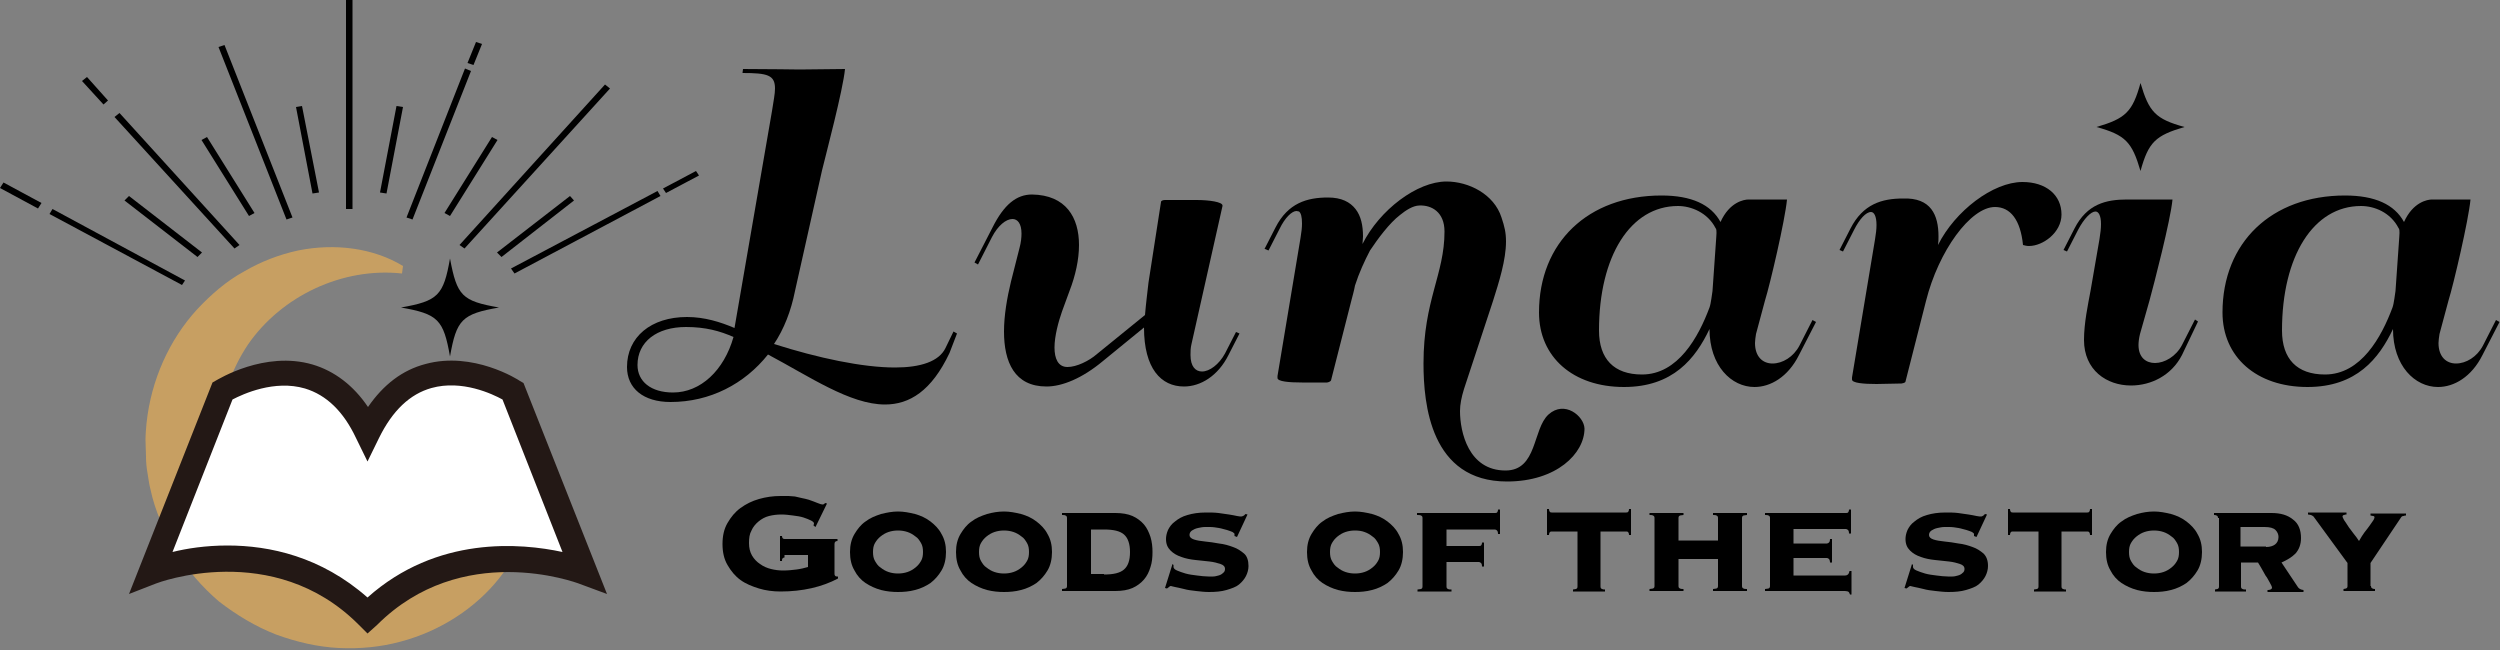
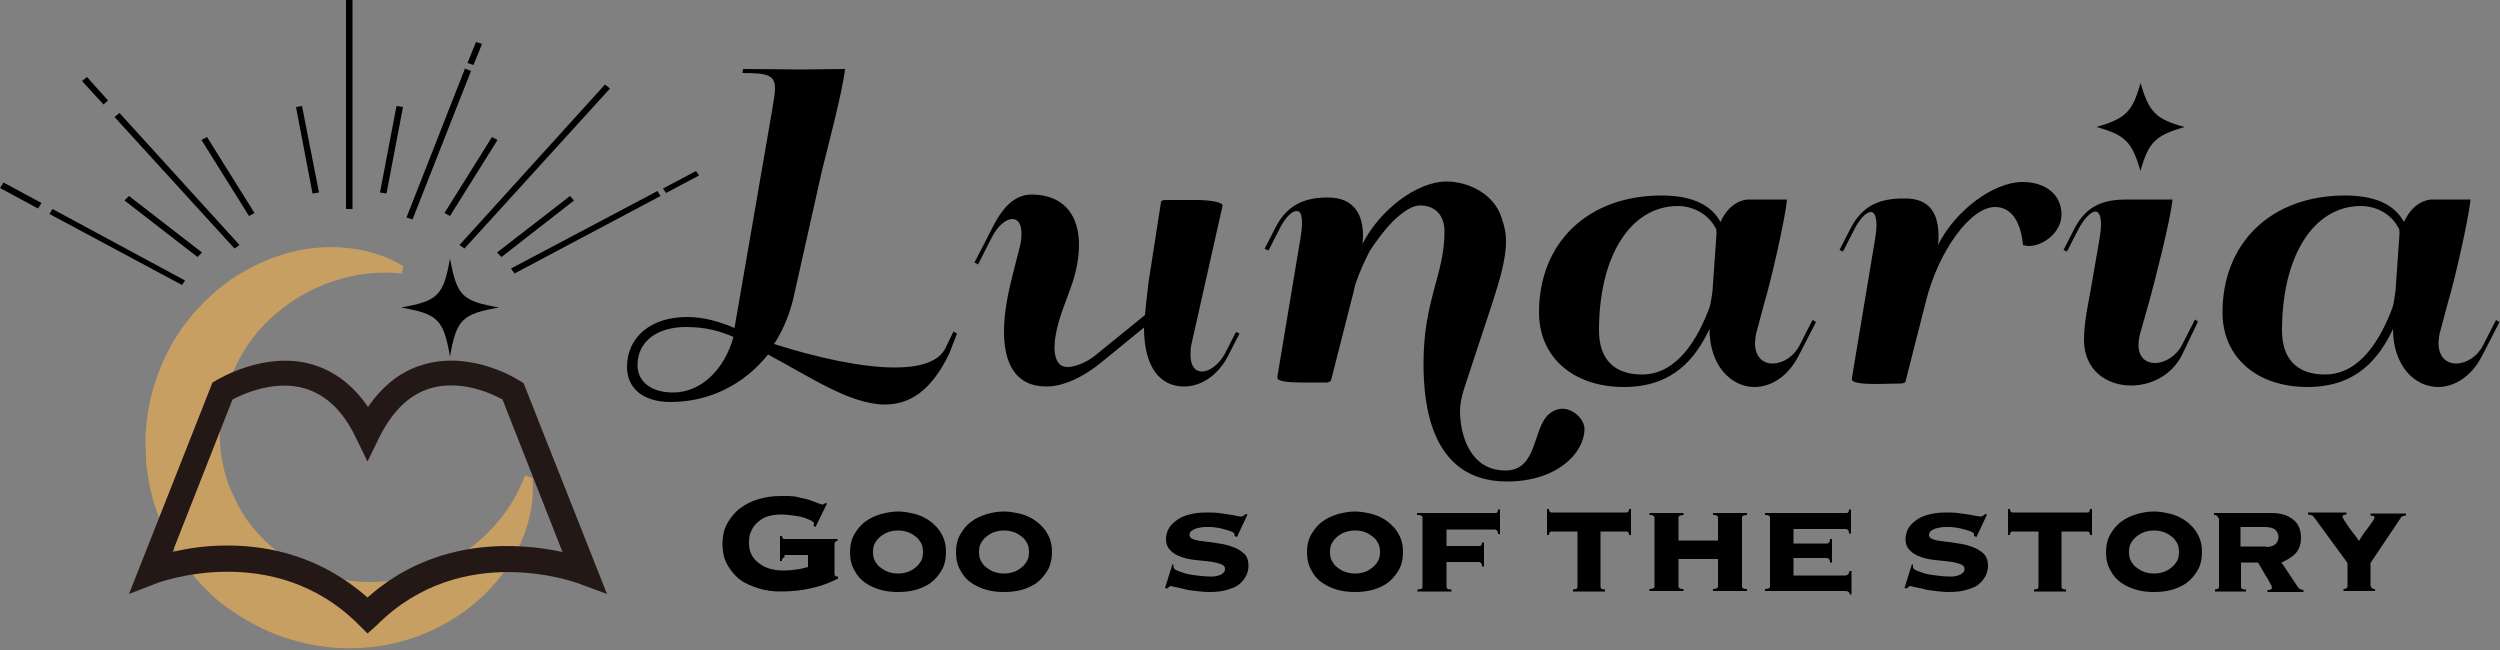
<svg xmlns="http://www.w3.org/2000/svg" version="1.1" id="レイヤー_1" x="0px" y="0px" viewBox="0 0 500 130" enable-background="new 0 0 500 130" xml:space="preserve">
  <rect x="0" y="0" width="500" height="130" fill="#808080" stroke="none" />
  <g>
    <path d="M189.9,70.6c-3.6,7.6-8,10.3-12.9,10.3c-7,0-15.1-5.6-23.4-10c-4.7,5.9-11.6,9.5-19.5,9.5c-5.4,0-8.7-2.7-8.7-7   c0-6,4.8-10,12-10c3.5,0,6.7,1,9.5,2.2l7.5-43.4c0.3-2,0.6-3.4,0.6-4.5c0-2.7-1.5-3.1-6.5-3.1l0.1-0.8c4.4,0,11.3,0.1,11.3,0.1   l9.1-0.1c-0.4,4.2-3.8,17-4.6,20.3l-5.4,24.1c-0.8,4-2.2,7.6-4.2,10.6c8.8,2.8,17.7,4.7,24.2,4.7c5.1,0,8.8-1.2,10.1-3.9l1.6-3.3   l0.7,0.4L189.9,70.6z M137.2,65.4c-5.9,0-9.7,3-9.7,7.6c0,3.3,2.7,5.5,7.1,5.5c5.5,0,10.2-4.4,12.1-11.1   C144,66.2,141.1,65.4,137.2,65.4z" />
    <path d="M215.8,49c0,2.9-0.7,6.1-1.9,9.2l-1.5,4.1c-0.7,2-1.5,4.9-1.5,7.2c0,2.2,0.7,3.9,2.6,3.9c1.8,0,4.3-1.2,5.9-2.6L229,63   c0.2-2.4,0.5-4.7,0.7-6.5l2.5-16.1c0-0.3,0.5-0.4,0.8-0.4h6.3c2.6,0,5.2,0.4,5.2,1.1v0.1l-6.2,27.6c-0.2,0.8-0.2,1.5-0.2,2.2   c0,2.3,1,3.3,2.3,3.3c1.5,0,3.4-1.4,4.6-3.6l2.2-4.3l0.7,0.3l-2.2,4.3c-2.1,4.2-5.6,6.3-8.9,6.3c-4.6,0-8-3.6-8-11.8l-8.2,6.7   c-4.2,3.5-8.2,5.1-11.3,5.1c-6.4,0-8.5-4.9-8.5-11c0-3.2,0.6-6.7,1.4-10l1.7-6.7c0.3-1.1,0.4-2.1,0.4-2.9c0-2-0.8-2.9-1.8-2.9   c-1.3,0-2.9,1.3-4.1,3.6l-2.8,5.5l-0.7-0.4l3.6-7c2.3-4.6,4.8-6.6,7.9-6.6C213.2,39,215.8,43.5,215.8,49z" />
    <path d="M357.4,39.9c-0.4,4.2-3.4,17-4.4,20.2l-1.8,6.7c-0.1,0.7-0.2,1.3-0.2,1.8c0,2.8,1.6,4.1,3.5,4.1c2,0,4.2-1.3,5.4-3.6   l2.6-5.1l0.7,0.4l-3.4,6.6c-2.2,4.4-5.7,6.4-8.9,6.4c-4.6,0-9-4.2-9-11.6c-2.8,5.9-7.3,11.6-17.1,11.6c-10.2,0-17-6-17-14.9   c0-14,9.8-23.4,24.5-23.4c6,0,9.9,1.8,11.8,5.3c1.8-4,4.7-4.5,5.6-4.5H357.4z M335.6,41.2c-9.5,0-15.8,10-15.8,24.9   c0,5.7,3,8.8,8.6,8.8c7.2,0,11.3-7.5,13.5-13.4c0.3-0.8,0.5-2.8,0.6-3.3l0.7-10c0-0.4,0.1-1,0.1-1.6c0-0.4,0-0.8-0.2-1   C341.5,42.5,338.2,41.2,335.6,41.2z" />
    <path d="M387.7,47.3c0,0.6,0,1-0.1,1.7c3.4-6.8,11-12.6,16.9-12.6c4.7,0,7.8,2.6,7.8,6.5c0,3.6-3.7,6.3-6.5,6.3   c-0.5,0-0.8-0.1-1.2-0.2c-0.5-5-2.5-7.6-5.6-7.6c-4.9,0-11.3,8.8-13.8,18.8l-4.1,16.1c0,0.3-0.8,0.4-0.8,0.4l-5,0.1   c-2.6,0-4.9-0.2-4.9-0.9c0-0.1,0-0.2,0-0.4l4.6-27.6c0.2-1.2,0.3-2.1,0.3-2.9c0-1.8-0.5-2.6-1.1-2.6c-1,0-2.3,1.4-3.4,3.6l-2.2,4.3   l-0.7-0.3l2.2-4.3c2.5-4.9,6.3-6,10.5-6C386.2,39.5,387.7,43,387.7,47.3z" />
    <path d="M309.7,82.9c-3.2,2.9-2.2,11.2-8.6,11.2c-7.4,0-9.1-7.7-9.1-11.9c0-1.3,0.3-2.8,0.8-4.4l5.8-17.6c1.2-3.8,2.6-8.2,2.6-11.9   c0-1.8-0.3-3-0.9-4.8c-1.5-4.7-6.6-7.2-11-7.2c-5.9,0-13.4,5.7-16.8,12.5c0-0.5,0.1-1,0.1-1.5c0-2.2-0.4-4.1-1.5-5.5   c-1.1-1.4-2.8-2.3-5.5-2.3c-4.2,0-8,1.1-10.5,6l-2.2,4.3l0.1,0l0,0l0.7,0.3l2.2-4.3c1.1-2.3,2.5-3.6,3.4-3.6c0.2,0,0.3,0.1,0.5,0.1   c0.4,0.3,0.6,1.1,0.6,2.4c0,0.8-0.1,1.7-0.3,2.9l-4.6,27.6c0,0.2,0,0.3,0,0.4c0,0.7,2.3,0.9,4.9,0.9l0.2,0c0.1,0,0.1,0,0.2,0h4.6   c0.2,0,0.7-0.2,0.8-0.4l4.1-16.1c0.2-0.8,0.5-1.8,0.7-2.9c0.8-2.5,1.9-4.9,3-7c1.6-2.4,3.9-5.5,6-7.1c1.1-0.9,2.6-1.9,3.9-1.9   c2.4-0.1,5,1.3,5,5.2c0,8.6-4.2,13.7-4.2,26.4c0,8.1,1.4,23.6,16.7,23.6c9.9,0,15.5-5.6,15.5-10.6C316.8,83.2,312.9,80,309.7,82.9z   " />
    <path d="M436.4,71c-2.1,4.1-6.2,6.1-10.2,6.1c-4.9,0-9.4-3.1-9.4-9.1c0-3.4,0.8-7.1,1.3-9.8l1.8-10.4c0.2-1.2,0.3-2.2,0.3-3   c0-1.7-0.5-2.5-1.1-2.5c-0.9,0-2.3,1.4-3.5,3.7l-2.2,4.3l-0.7-0.3l2.2-4.3c2.5-4.9,6.3-5.8,10.5-5.8h9.1   c-0.4,4.2-3.7,16.9-4.6,20.2l-1.9,6.7c-0.2,0.8-0.3,1.6-0.3,2.2c0,2.5,1.5,3.6,3.3,3.6c1.9,0,4.2-1.3,5.4-3.6l2.6-5.1l0.6,0.4   L436.4,71z M428.1,16.6c1.7,5.8,3,7.2,8.8,8.8c-5.8,1.7-7.2,3-8.8,8.8c-1.7-5.8-3-7.2-8.8-8.8C425.1,23.7,426.5,22.4,428.1,16.6z" />
    <path d="M494.1,39.9c-0.4,4.2-3.4,17-4.4,20.2l-1.8,6.7c-0.1,0.7-0.2,1.3-0.2,1.8c0,2.8,1.6,4.1,3.5,4.1c2,0,4.2-1.3,5.4-3.6   l2.6-5.1l0.7,0.4l-3.4,6.6c-2.2,4.4-5.7,6.4-8.9,6.4c-4.6,0-9-4.2-9-11.6c-2.8,5.9-7.3,11.6-17.1,11.6c-10.2,0-17-6-17-14.9   c0-14,9.8-23.4,24.5-23.4c6,0,9.9,1.8,11.8,5.3c1.8-4,4.7-4.5,5.6-4.5H494.1z M472.2,41.2c-9.5,0-15.8,10-15.8,24.9   c0,5.7,3,8.8,8.6,8.8c7.2,0,11.3-7.5,13.5-13.4c0.3-0.8,0.5-2.8,0.6-3.3l0.7-10c0-0.4,0.1-1,0.1-1.6c0-0.4,0-0.8-0.2-1   C478.1,42.5,474.9,41.2,472.2,41.2z" />
  </g>
  <g>
    <path d="M99.8,61.5c-7.4,1.3-8.5,2.4-9.8,9.8c-1.3-7.4-2.4-8.5-9.8-9.8c7.4-1.3,8.5-2.4,9.8-9.8C91.4,59.2,92.4,60.2,99.8,61.5z" />
    <path fill="#C79F62" d="M106.5,95.6c0.6,6.9-2,14.2-6.7,20.1c-4.7,5.9-11.7,10.5-19.6,12.6c-4,1.1-8.2,1.5-12.4,1.3   c-4.2-0.2-8.5-1.2-12.6-2.7c-4.1-1.6-7.9-3.9-11.4-6.6c-3.4-2.9-6.3-6.3-8.7-10.1c-2.2-3.9-4.1-8-5-12.3c-0.3-1.1-0.4-2.2-0.6-3.3   c-0.2-1.1-0.3-2.2-0.3-3.3c0-1.1-0.1-2.2-0.1-3.3c0-1.1,0.1-2.2,0.2-3.3c0.9-8.7,4.6-16.8,10.1-22.8c2.8-3,5.9-5.7,9.4-7.6   c3.4-2,7.1-3.4,10.8-4.2c7.4-1.5,15.1-0.5,21,3.1l-0.2,1.5c-11.9-1.3-24.1,4.5-30.8,14.2C46.2,74,44.3,79.7,44,85.6   c-0.2,2.9,0.2,5.8,0.9,8.7c0.7,2.8,2,5.5,3.4,8c1.5,2.5,3.4,4.7,5.6,6.7c2.2,1.9,4.7,3.5,7.3,4.7c2.7,1.2,5.5,2,8.4,2.4   c2.9,0.4,5.9,0.4,8.8,0c11.7-1.6,22.4-9.7,26.6-21L106.5,95.6z" />
    <g>
-       <path fill="#FFFFFF" d="M44.5,78.1c0,0,19.3-12.1,29,8.3c10.1-20.5,29-8.3,29-8.3l14.3,36.1c0,0-25-9.5-43.3,8.7    c-18.5-18.4-43.3-8.8-43.3-8.8L44.5,78.1z" />
      <path fill="#231815" d="M73.5,126.7l-1.8-1.8c-17.1-17.1-40.3-8.3-40.5-8.2l-5.4,2.1l16.7-42.3l0.7-0.4c0.4-0.2,9.7-6,19.3-3.2    c4.4,1.3,8.2,4.2,11.1,8.5c3.1-4.5,6.9-7.4,11.5-8.6c9.5-2.6,18.5,3.1,18.9,3.4l0.7,0.4l16.7,42.2l-5.4-2    c-1-0.4-23.7-8.7-40.6,8.2L73.5,126.7z M45.5,109.1c8.4,0,18.7,2.2,28,10.4c13.9-12.4,30.7-10.9,39-9.1l-12-30.5    c-2-1.1-8.1-4-14.2-2.3c-4.3,1.2-7.8,4.5-10.5,10l-2.3,4.7l-2.3-4.7c-2.5-5.3-5.9-8.6-10.2-9.9c-6.1-1.8-12.4,1.1-14.5,2.2    l-12,30.5C37.3,109.7,41.1,109.1,45.5,109.1z" />
    </g>
    <g>
      <rect x="69.2" width="1.3" height="41.8" />
-       <polygon points="43.7,9.4 57.3,43.9 58.5,43.5 44.9,9   " />
      <g>
        <polygon points="133.2,38.6 139.8,35.1 139.2,34.2 132.6,37.7    " />
        <polygon points="131.5,38.2 102.2,53.7 102.9,54.7 132.1,39.2    " />
      </g>
      <polygon points="92.9,49.7 122,17.7 121,16.9 91.9,49   " />
      <polygon points="114,39.2 99.4,50.5 100.3,51.4 114.8,40.1   " />
      <polygon points="90,43.2 99.5,28 98.4,27.4 88.9,42.6   " />
      <g>
        <polygon points="93,13.7 81.3,43.5 82.5,43.9 94.2,14.2    " />
        <polygon points="94.7,13 96.4,8.8 95.2,8.4 93.5,12.6    " />
      </g>
      <polygon points="76,38.5 77.3,38.7 80.6,21.4 79.3,21.2   " />
      <polygon points="59.2,21.4 62.5,38.7 63.8,38.5 60.4,21.2   " />
      <polygon points="50.9,42.6 41.4,27.4 40.3,28 49.8,43.2   " />
      <g>
        <polygon points="21.6,20.1 17.4,15.4 16.4,16.2 20.7,20.9    " />
        <polygon points="23.9,22.6 22.9,23.4 46.9,49.7 47.9,49    " />
      </g>
      <polygon points="39.5,51.4 40.4,50.5 25.8,39.2 24.9,40.1   " />
      <g>
        <polygon points="8.3,40.6 0.7,36.5 0,37.6 7.6,41.7    " />
        <polygon points="10.5,41.8 9.9,42.8 36.4,57 37,56.1    " />
      </g>
    </g>
  </g>
  <g>
    <path d="M156.9,111.5c-0.2,0-0.3,0.1-0.4,0.2c-0.1,0.1-0.1,0.3-0.1,0.5H156v-5h0.4c0,0.4,0.2,0.6,0.5,0.6h10.6v0.4   c-0.4,0-0.6,0.2-0.6,0.6v5.9c0,0.2,0,0.3,0.1,0.4c0,0.1,0.2,0.2,0.4,0.2h0.2v0.4c-3.2,1.7-7.1,2.6-11.5,2.6c-1.5,0-3-0.2-4.3-0.6   s-2.6-0.9-3.7-1.7c-1.1-0.8-1.9-1.8-2.6-3c-0.7-1.2-1-2.6-1-4.2c0-1.6,0.3-3,1-4.2c0.7-1.2,1.5-2.2,2.6-3c1.1-0.8,2.3-1.4,3.7-1.8   c1.4-0.4,2.8-0.6,4.3-0.6c0.6,0,1.1,0,1.6,0c0.5,0,0.9,0.1,1.3,0.1c0.4,0.1,0.9,0.2,1.3,0.3c0.5,0.1,1,0.2,1.6,0.4   c0.6,0.2,1.1,0.4,1.6,0.6c0.5,0.2,0.8,0.3,1,0.3c0.2,0,0.4-0.1,0.5-0.3l0.4,0.1l-2.3,4.7l-0.4-0.3c0-0.1,0.1-0.3,0.1-0.4   c0-0.2-0.2-0.4-0.6-0.6c-0.4-0.2-0.9-0.4-1.5-0.6c-0.6-0.2-1.3-0.3-2.1-0.4c-0.8-0.1-1.5-0.2-2.3-0.2c-0.9,0-1.7,0.1-2.5,0.3   c-0.8,0.2-1.5,0.6-2.1,1.1c-0.6,0.5-1.1,1.1-1.4,1.8c-0.4,0.7-0.5,1.5-0.5,2.5c0,1,0.2,1.8,0.6,2.5c0.4,0.7,1,1.3,1.6,1.7   c0.7,0.5,1.4,0.8,2.2,1c0.8,0.2,1.6,0.3,2.4,0.3c1,0,1.9-0.1,2.7-0.2c0.8-0.1,1.6-0.3,2.3-0.5v-2.4H156.9z" />
    <path d="M179.6,102.3c1.1,0,2.2,0.2,3.4,0.5c1.1,0.3,2.2,0.8,3.1,1.5c0.9,0.7,1.7,1.5,2.2,2.5c0.6,1,0.9,2.2,0.9,3.6   c0,1.4-0.3,2.7-0.9,3.7c-0.6,1-1.3,1.8-2.2,2.5c-0.9,0.6-1.9,1.1-3.1,1.4c-1.1,0.3-2.3,0.4-3.4,0.4c-1.1,0-2.2-0.1-3.4-0.4   c-1.1-0.3-2.2-0.8-3.1-1.4c-0.9-0.6-1.7-1.5-2.2-2.5c-0.6-1-0.9-2.2-0.9-3.7c0-1.4,0.3-2.6,0.9-3.6c0.6-1,1.3-1.9,2.2-2.5   c0.9-0.7,1.9-1.1,3.1-1.5C177.4,102.5,178.5,102.3,179.6,102.3z M179.6,106.1c-0.7,0-1.3,0.1-1.9,0.3c-0.6,0.2-1.1,0.5-1.6,0.9   c-0.5,0.4-0.8,0.8-1.1,1.3c-0.3,0.5-0.4,1.1-0.4,1.8c0,0.7,0.1,1.3,0.4,1.8c0.3,0.5,0.6,1,1.1,1.3c0.5,0.4,1,0.7,1.6,0.9   c0.6,0.2,1.2,0.3,1.9,0.3c0.7,0,1.3-0.1,1.9-0.3c0.6-0.2,1.1-0.5,1.6-0.9c0.5-0.4,0.8-0.8,1.1-1.3c0.3-0.5,0.4-1.1,0.4-1.8   c0-0.7-0.1-1.3-0.4-1.8c-0.3-0.5-0.6-1-1.1-1.3c-0.5-0.4-1-0.7-1.6-0.9C180.9,106.2,180.3,106.1,179.6,106.1z" />
    <path d="M200.8,102.3c1.1,0,2.2,0.2,3.4,0.5c1.1,0.3,2.2,0.8,3.1,1.5c0.9,0.7,1.7,1.5,2.2,2.5c0.6,1,0.9,2.2,0.9,3.6   c0,1.4-0.3,2.7-0.9,3.7c-0.6,1-1.3,1.8-2.2,2.5c-0.9,0.6-1.9,1.1-3.1,1.4c-1.1,0.3-2.3,0.4-3.4,0.4c-1.1,0-2.2-0.1-3.4-0.4   c-1.1-0.3-2.2-0.8-3.1-1.4c-0.9-0.6-1.7-1.5-2.2-2.5c-0.6-1-0.9-2.2-0.9-3.7c0-1.4,0.3-2.6,0.9-3.6c0.6-1,1.3-1.9,2.2-2.5   c0.9-0.7,1.9-1.1,3.1-1.5C198.5,102.5,199.6,102.3,200.8,102.3z M200.8,106.1c-0.7,0-1.3,0.1-1.9,0.3c-0.6,0.2-1.1,0.5-1.6,0.9   c-0.5,0.4-0.8,0.8-1.1,1.3c-0.3,0.5-0.4,1.1-0.4,1.8c0,0.7,0.1,1.3,0.4,1.8c0.3,0.5,0.6,1,1.1,1.3c0.5,0.4,1,0.7,1.6,0.9   c0.6,0.2,1.2,0.3,1.9,0.3c0.7,0,1.3-0.1,1.9-0.3c0.6-0.2,1.1-0.5,1.6-0.9c0.5-0.4,0.8-0.8,1.1-1.3c0.3-0.5,0.4-1.1,0.4-1.8   c0-0.7-0.1-1.3-0.4-1.8c-0.3-0.5-0.6-1-1.1-1.3c-0.5-0.4-1-0.7-1.6-0.9C202.1,106.2,201.5,106.1,200.8,106.1z" />
-     <path d="M213.4,103.6c0-0.3-0.1-0.4-0.3-0.5c-0.2-0.1-0.4-0.1-0.7-0.1v-0.4h10.7c1.3,0,2.5,0.2,3.4,0.6c0.9,0.4,1.7,1,2.3,1.7   s1,1.6,1.3,2.5c0.3,1,0.4,2,0.4,3c0,1.1-0.1,2.1-0.4,3c-0.3,1-0.7,1.8-1.3,2.5c-0.6,0.7-1.4,1.3-2.3,1.7c-0.9,0.4-2.1,0.6-3.4,0.6   h-10.7v-0.4c0.3,0,0.5-0.1,0.7-0.1c0.2-0.1,0.3-0.2,0.3-0.5V103.6z M220.8,114.9c1.9,0,3.2-0.3,4-1c0.8-0.7,1.2-1.8,1.2-3.5   c0-1.6-0.4-2.8-1.2-3.5c-0.8-0.7-2.1-1-4-1h-2.6v8.9H220.8z" />
    <path d="M234.7,113c0,0,0,0.1,0,0.2c0,0.1,0,0.1,0,0.2c0,0.2,0.2,0.5,0.7,0.7c0.5,0.2,1,0.4,1.7,0.6c0.7,0.2,1.5,0.3,2.3,0.4   c0.8,0.1,1.6,0.2,2.3,0.2c0.2,0,0.5,0,0.9,0c0.4,0,0.7-0.1,1.1-0.2c0.4-0.1,0.7-0.3,0.9-0.5c0.3-0.2,0.4-0.5,0.4-0.8   c0-0.5-0.3-0.8-0.9-1c-0.6-0.2-1.3-0.4-2.2-0.5c-0.9-0.1-1.8-0.2-2.8-0.3c-1-0.1-2-0.3-2.8-0.6c-0.9-0.3-1.6-0.7-2.2-1.3   c-0.6-0.6-0.9-1.3-0.9-2.3c0-0.5,0.1-1.1,0.4-1.8c0.3-0.6,0.7-1.2,1.4-1.7c0.6-0.5,1.4-1,2.5-1.3c1-0.3,2.2-0.5,3.7-0.5   c0.9,0,1.7,0,2.5,0.1c0.8,0.1,1.5,0.2,2.1,0.3c0.6,0.1,1.2,0.2,1.6,0.3c0.4,0.1,0.8,0.1,0.9,0.1s0.3-0.1,0.5-0.2   c0.1-0.1,0.2-0.2,0.3-0.3l0.4,0.1l-2.1,4.5l-0.5-0.2c0,0,0-0.1,0-0.2c0-0.1,0-0.1,0-0.2c0-0.1-0.1-0.2-0.4-0.4   c-0.3-0.1-0.7-0.3-1.1-0.4c-0.5-0.1-1-0.3-1.6-0.4c-0.6-0.1-1.2-0.2-1.8-0.2c-0.2,0-0.5,0-1,0s-0.9,0.1-1.4,0.2   c-0.5,0.1-0.9,0.3-1.2,0.5c-0.3,0.2-0.5,0.5-0.5,0.9c0,0.4,0.3,0.7,0.9,0.9c0.6,0.2,1.3,0.3,2.2,0.4c0.9,0.1,1.8,0.2,2.8,0.4   c1,0.1,2,0.4,2.8,0.7c0.9,0.3,1.6,0.8,2.2,1.3s0.9,1.4,0.9,2.5c0,0.7-0.2,1.4-0.5,2c-0.3,0.6-0.8,1.2-1.4,1.7   c-0.6,0.5-1.5,0.8-2.5,1.1c-1,0.3-2.2,0.4-3.5,0.4c-0.9,0-1.7-0.1-2.6-0.2c-0.9-0.1-1.7-0.2-2.4-0.4c-0.7-0.2-1.4-0.3-1.8-0.4   c-0.5-0.1-0.8-0.2-0.8-0.2c-0.2,0-0.3,0.1-0.4,0.2c-0.1,0.1-0.3,0.2-0.4,0.3l-0.4-0.1l1.5-4.8L234.7,113z" />
    <path d="M271,102.3c1.1,0,2.2,0.2,3.4,0.5c1.1,0.3,2.2,0.8,3.1,1.5c0.9,0.7,1.7,1.5,2.2,2.5c0.6,1,0.9,2.2,0.9,3.6   c0,1.4-0.3,2.7-0.9,3.7c-0.6,1-1.3,1.8-2.2,2.5c-0.9,0.6-1.9,1.1-3.1,1.4c-1.1,0.3-2.3,0.4-3.4,0.4c-1.1,0-2.2-0.1-3.4-0.4   c-1.1-0.3-2.2-0.8-3.1-1.4c-0.9-0.6-1.7-1.5-2.2-2.5c-0.6-1-0.9-2.2-0.9-3.7c0-1.4,0.3-2.6,0.9-3.6c0.6-1,1.3-1.9,2.2-2.5   c0.9-0.7,1.9-1.1,3.1-1.5C268.8,102.5,269.9,102.3,271,102.3z M271,106.1c-0.7,0-1.3,0.1-1.9,0.3c-0.6,0.2-1.1,0.5-1.6,0.9   c-0.5,0.4-0.8,0.8-1.1,1.3c-0.3,0.5-0.4,1.1-0.4,1.8c0,0.7,0.1,1.3,0.4,1.8c0.3,0.5,0.6,1,1.1,1.3c0.5,0.4,1,0.7,1.6,0.9   c0.6,0.2,1.2,0.3,1.9,0.3c0.7,0,1.3-0.1,1.9-0.3c0.6-0.2,1.1-0.5,1.6-0.9c0.5-0.4,0.8-0.8,1.1-1.3c0.3-0.5,0.4-1.1,0.4-1.8   c0-0.7-0.1-1.3-0.4-1.8c-0.3-0.5-0.6-1-1.1-1.3c-0.5-0.4-1-0.7-1.6-0.9C272.4,106.2,271.7,106.1,271,106.1z" />
    <path d="M284.5,103.6c0-0.3-0.1-0.4-0.3-0.5c-0.2-0.1-0.5-0.1-0.8-0.1v-0.4H299c0.1,0,0.3,0,0.4-0.1c0.1-0.1,0.2-0.3,0.2-0.6h0.4   v4.9h-0.4c0-0.4-0.1-0.6-0.2-0.7c-0.1-0.1-0.3-0.2-0.4-0.2h-9.7v3.3h6.5c0.1,0,0.3,0,0.4-0.1c0.1-0.1,0.2-0.3,0.2-0.6h0.4v4.8h-0.4   c0-0.4-0.1-0.6-0.2-0.7c-0.1-0.1-0.3-0.2-0.4-0.2h-6.5v4.9c0,0.3,0.1,0.4,0.3,0.5c0.2,0.1,0.4,0.1,0.7,0.1v0.4h-6.8v-0.4   c0.3,0,0.5-0.1,0.7-0.1c0.2-0.1,0.3-0.2,0.3-0.5V103.6z" />
    <path d="M325.2,102.5c0.1,0,0.3,0,0.4-0.1c0.1-0.1,0.2-0.3,0.2-0.6h0.4v5.2h-0.4c0-0.3-0.1-0.5-0.2-0.6c-0.1-0.1-0.3-0.1-0.4-0.1   h-5.1v11c0,0.3,0.1,0.4,0.3,0.5c0.2,0.1,0.4,0.1,0.6,0.1v0.4h-6.4v-0.4c0.2,0,0.4-0.1,0.6-0.1c0.2-0.1,0.3-0.2,0.3-0.5v-11h-5.1   c-0.1,0-0.3,0-0.4,0.1c-0.1,0.1-0.2,0.3-0.2,0.6h-0.4v-5.2h0.4c0,0.3,0.1,0.5,0.2,0.6c0.1,0.1,0.3,0.1,0.4,0.1H325.2z" />
    <path d="M335.7,117.2c0,0.3,0.1,0.4,0.3,0.5c0.2,0.1,0.4,0.1,0.7,0.1v0.4h-6.8v-0.4c0.3,0,0.5-0.1,0.7-0.1c0.2-0.1,0.3-0.2,0.3-0.5   v-13.6c0-0.3-0.1-0.4-0.3-0.5c-0.2-0.1-0.4-0.1-0.7-0.1v-0.4h6.8v0.4c-0.3,0-0.5,0.1-0.7,0.1c-0.2,0.1-0.3,0.2-0.3,0.5v4.5h7.9   v-4.5c0-0.3-0.1-0.4-0.3-0.5c-0.2-0.1-0.4-0.1-0.7-0.1v-0.4h6.8v0.4c-0.3,0-0.5,0.1-0.7,0.1c-0.2,0.1-0.3,0.2-0.3,0.5v13.6   c0,0.3,0.1,0.4,0.3,0.5c0.2,0.1,0.4,0.1,0.7,0.1v0.4h-6.8v-0.4c0.3,0,0.5-0.1,0.7-0.1c0.2-0.1,0.3-0.2,0.3-0.5v-5.4h-7.9V117.2z" />
    <path d="M369,115.1c0.5,0,0.8-0.3,0.9-0.9h0.4v4.7H370c-0.1-0.3-0.2-0.5-0.4-0.6c-0.1,0-0.3-0.1-0.6-0.1h-16v-0.4   c0.3,0,0.5-0.1,0.7-0.1c0.2-0.1,0.3-0.2,0.3-0.5v-13.6c0-0.3-0.1-0.4-0.3-0.5c-0.2-0.1-0.4-0.1-0.7-0.1v-0.4h16.2   c0.1,0,0.3,0,0.4-0.1c0.1-0.1,0.2-0.3,0.2-0.6h0.4v4.8h-0.4c0-0.4-0.1-0.6-0.2-0.7c-0.1-0.1-0.3-0.2-0.4-0.2h-10.5v2.9h6.7   c0.1,0,0.3-0.1,0.4-0.2c0.1-0.1,0.2-0.3,0.2-0.7h0.4v4.7h-0.4c0-0.3-0.1-0.6-0.2-0.7c-0.1-0.1-0.3-0.2-0.4-0.2h-6.7v3.5H369z" />
    <path d="M382.6,113c0,0,0,0.1,0,0.2c0,0.1,0,0.1,0,0.2c0,0.2,0.2,0.5,0.7,0.7c0.5,0.2,1,0.4,1.7,0.6c0.7,0.2,1.5,0.3,2.3,0.4   c0.8,0.1,1.6,0.2,2.3,0.2c0.2,0,0.5,0,0.9,0c0.4,0,0.7-0.1,1.1-0.2c0.4-0.1,0.7-0.3,0.9-0.5c0.3-0.2,0.4-0.5,0.4-0.8   c0-0.5-0.3-0.8-0.9-1c-0.6-0.2-1.3-0.4-2.2-0.5s-1.8-0.2-2.8-0.3c-1-0.1-2-0.3-2.8-0.6c-0.9-0.3-1.6-0.7-2.2-1.3   c-0.6-0.6-0.9-1.3-0.9-2.3c0-0.5,0.1-1.1,0.4-1.8c0.3-0.6,0.7-1.2,1.4-1.7c0.6-0.5,1.4-1,2.5-1.3c1-0.3,2.2-0.5,3.7-0.5   c0.9,0,1.7,0,2.5,0.1c0.8,0.1,1.5,0.2,2.1,0.3c0.6,0.1,1.2,0.2,1.6,0.3c0.4,0.1,0.8,0.1,0.9,0.1c0.2,0,0.3-0.1,0.5-0.2   c0.1-0.1,0.2-0.2,0.3-0.3l0.4,0.1l-2.1,4.5l-0.5-0.2c0,0,0-0.1,0-0.2c0-0.1,0-0.1,0-0.2c0-0.1-0.1-0.2-0.4-0.4   c-0.3-0.1-0.7-0.3-1.1-0.4c-0.5-0.1-1-0.3-1.6-0.4c-0.6-0.1-1.2-0.2-1.8-0.2c-0.2,0-0.5,0-1,0s-0.9,0.1-1.4,0.2   c-0.5,0.1-0.9,0.3-1.2,0.5c-0.3,0.2-0.5,0.5-0.5,0.9c0,0.4,0.3,0.7,0.9,0.9c0.6,0.2,1.3,0.3,2.2,0.4c0.9,0.1,1.8,0.2,2.8,0.4   c1,0.1,2,0.4,2.8,0.7c0.9,0.3,1.6,0.8,2.2,1.3c0.6,0.6,0.9,1.4,0.9,2.5c0,0.7-0.2,1.4-0.5,2c-0.3,0.6-0.8,1.2-1.4,1.7   c-0.6,0.5-1.5,0.8-2.5,1.1c-1,0.3-2.2,0.4-3.5,0.4c-0.9,0-1.7-0.1-2.6-0.2c-0.9-0.1-1.7-0.2-2.4-0.4c-0.7-0.2-1.4-0.3-1.8-0.4   c-0.5-0.1-0.8-0.2-0.8-0.2c-0.2,0-0.3,0.1-0.4,0.2c-0.1,0.1-0.3,0.2-0.4,0.3l-0.4-0.1l1.5-4.8L382.6,113z" />
    <path d="M417.4,102.5c0.1,0,0.3,0,0.4-0.1c0.1-0.1,0.2-0.3,0.2-0.6h0.4v5.2h-0.4c0-0.3-0.1-0.5-0.2-0.6c-0.1-0.1-0.3-0.1-0.4-0.1   h-5.1v11c0,0.3,0.1,0.4,0.3,0.5c0.2,0.1,0.4,0.1,0.6,0.1v0.4h-6.4v-0.4c0.2,0,0.4-0.1,0.6-0.1c0.2-0.1,0.3-0.2,0.3-0.5v-11h-5.1   c-0.1,0-0.3,0-0.4,0.1c-0.1,0.1-0.2,0.3-0.2,0.6h-0.4v-5.2h0.4c0,0.3,0.1,0.5,0.2,0.6c0.1,0.1,0.3,0.1,0.4,0.1H417.4z" />
    <path d="M430.8,102.3c1.1,0,2.2,0.2,3.4,0.5c1.1,0.3,2.2,0.8,3.1,1.5c0.9,0.7,1.7,1.5,2.2,2.5c0.6,1,0.9,2.2,0.9,3.6   c0,1.4-0.3,2.7-0.9,3.7c-0.6,1-1.3,1.8-2.2,2.5c-0.9,0.6-1.9,1.1-3.1,1.4c-1.1,0.3-2.3,0.4-3.4,0.4c-1.1,0-2.2-0.1-3.4-0.4   c-1.1-0.3-2.2-0.8-3.1-1.4c-0.9-0.6-1.7-1.5-2.2-2.5c-0.6-1-0.9-2.2-0.9-3.7c0-1.4,0.3-2.6,0.9-3.6c0.6-1,1.3-1.9,2.2-2.5   c0.9-0.7,1.9-1.1,3.1-1.5C428.5,102.5,429.6,102.3,430.8,102.3z M430.8,106.1c-0.7,0-1.3,0.1-1.9,0.3c-0.6,0.2-1.1,0.5-1.6,0.9   c-0.5,0.4-0.8,0.8-1.1,1.3c-0.3,0.5-0.4,1.1-0.4,1.8c0,0.7,0.1,1.3,0.4,1.8c0.3,0.5,0.6,1,1.1,1.3c0.5,0.4,1,0.7,1.6,0.9   c0.6,0.2,1.2,0.3,1.9,0.3c0.7,0,1.3-0.1,1.9-0.3c0.6-0.2,1.1-0.5,1.6-0.9c0.5-0.4,0.8-0.8,1.1-1.3c0.3-0.5,0.4-1.1,0.4-1.8   c0-0.7-0.1-1.3-0.4-1.8c-0.3-0.5-0.6-1-1.1-1.3c-0.5-0.4-1-0.7-1.6-0.9C432.1,106.2,431.5,106.1,430.8,106.1z" />
    <path d="M443.6,103.6c0-0.3-0.1-0.4-0.3-0.5c-0.2-0.1-0.3-0.1-0.5-0.1v-0.4h11.5c1.8,0,3.2,0.4,4.3,1.3c1.1,0.8,1.6,2.1,1.6,3.7   c0,1.3-0.4,2.3-1.1,3.1c-0.8,0.8-1.7,1.3-2.8,1.8l3.2,4.8c0.1,0.2,0.3,0.4,0.5,0.5c0.2,0.1,0.5,0.2,0.7,0.2v0.4h-7.2v-0.4   c0.2,0,0.4,0,0.6-0.1c0.2-0.1,0.3-0.2,0.3-0.4c0-0.1-0.1-0.4-0.4-0.9c-0.3-0.5-0.5-1-0.9-1.5c-0.3-0.5-0.6-1.1-0.9-1.6   c-0.3-0.5-0.5-0.8-0.6-1h-3.4v4.8c0,0.3,0.1,0.4,0.3,0.5c0.2,0.1,0.4,0.1,0.7,0.1v0.4h-6.2v-0.4c0.1,0,0.3-0.1,0.5-0.1   c0.2-0.1,0.3-0.2,0.3-0.5V103.6z M453.2,109.4c0.8,0,1.4-0.2,1.8-0.5c0.4-0.3,0.7-0.8,0.7-1.5c0-0.5-0.2-1-0.6-1.4   c-0.4-0.4-1.1-0.6-2.2-0.6h-4.8v3.9H453.2z" />
    <path d="M474.2,117.2c0,0.3,0.1,0.4,0.3,0.5c0.2,0.1,0.3,0.1,0.5,0.1v0.4h-6.3v-0.4c0.2,0,0.3-0.1,0.5-0.1c0.2-0.1,0.3-0.2,0.3-0.5   v-4.6l-6.8-9.3c-0.1-0.1-0.3-0.2-0.5-0.3c-0.2,0-0.4-0.1-0.6-0.1v-0.4h7.7v0.4c-0.1,0-0.3,0-0.5,0.1c-0.2,0-0.3,0.2-0.3,0.3   c0,0.1,0.1,0.3,0.3,0.7c0.2,0.3,0.5,0.7,0.8,1.2c0.3,0.5,0.7,0.9,1.1,1.5c0.4,0.5,0.8,1,1.1,1.5c0.1-0.2,0.3-0.5,0.6-1   c0.3-0.5,0.7-1,1.1-1.5c0.4-0.5,0.7-1,1-1.4c0.3-0.4,0.4-0.7,0.4-0.8c0-0.2-0.1-0.3-0.3-0.3c-0.2,0-0.3-0.1-0.5-0.1v-0.4h7.1v0.4   c-0.1,0-0.3,0-0.5,0.1c-0.2,0-0.4,0.1-0.5,0.3l-6.1,9.1V117.2z" />
  </g>
</svg>